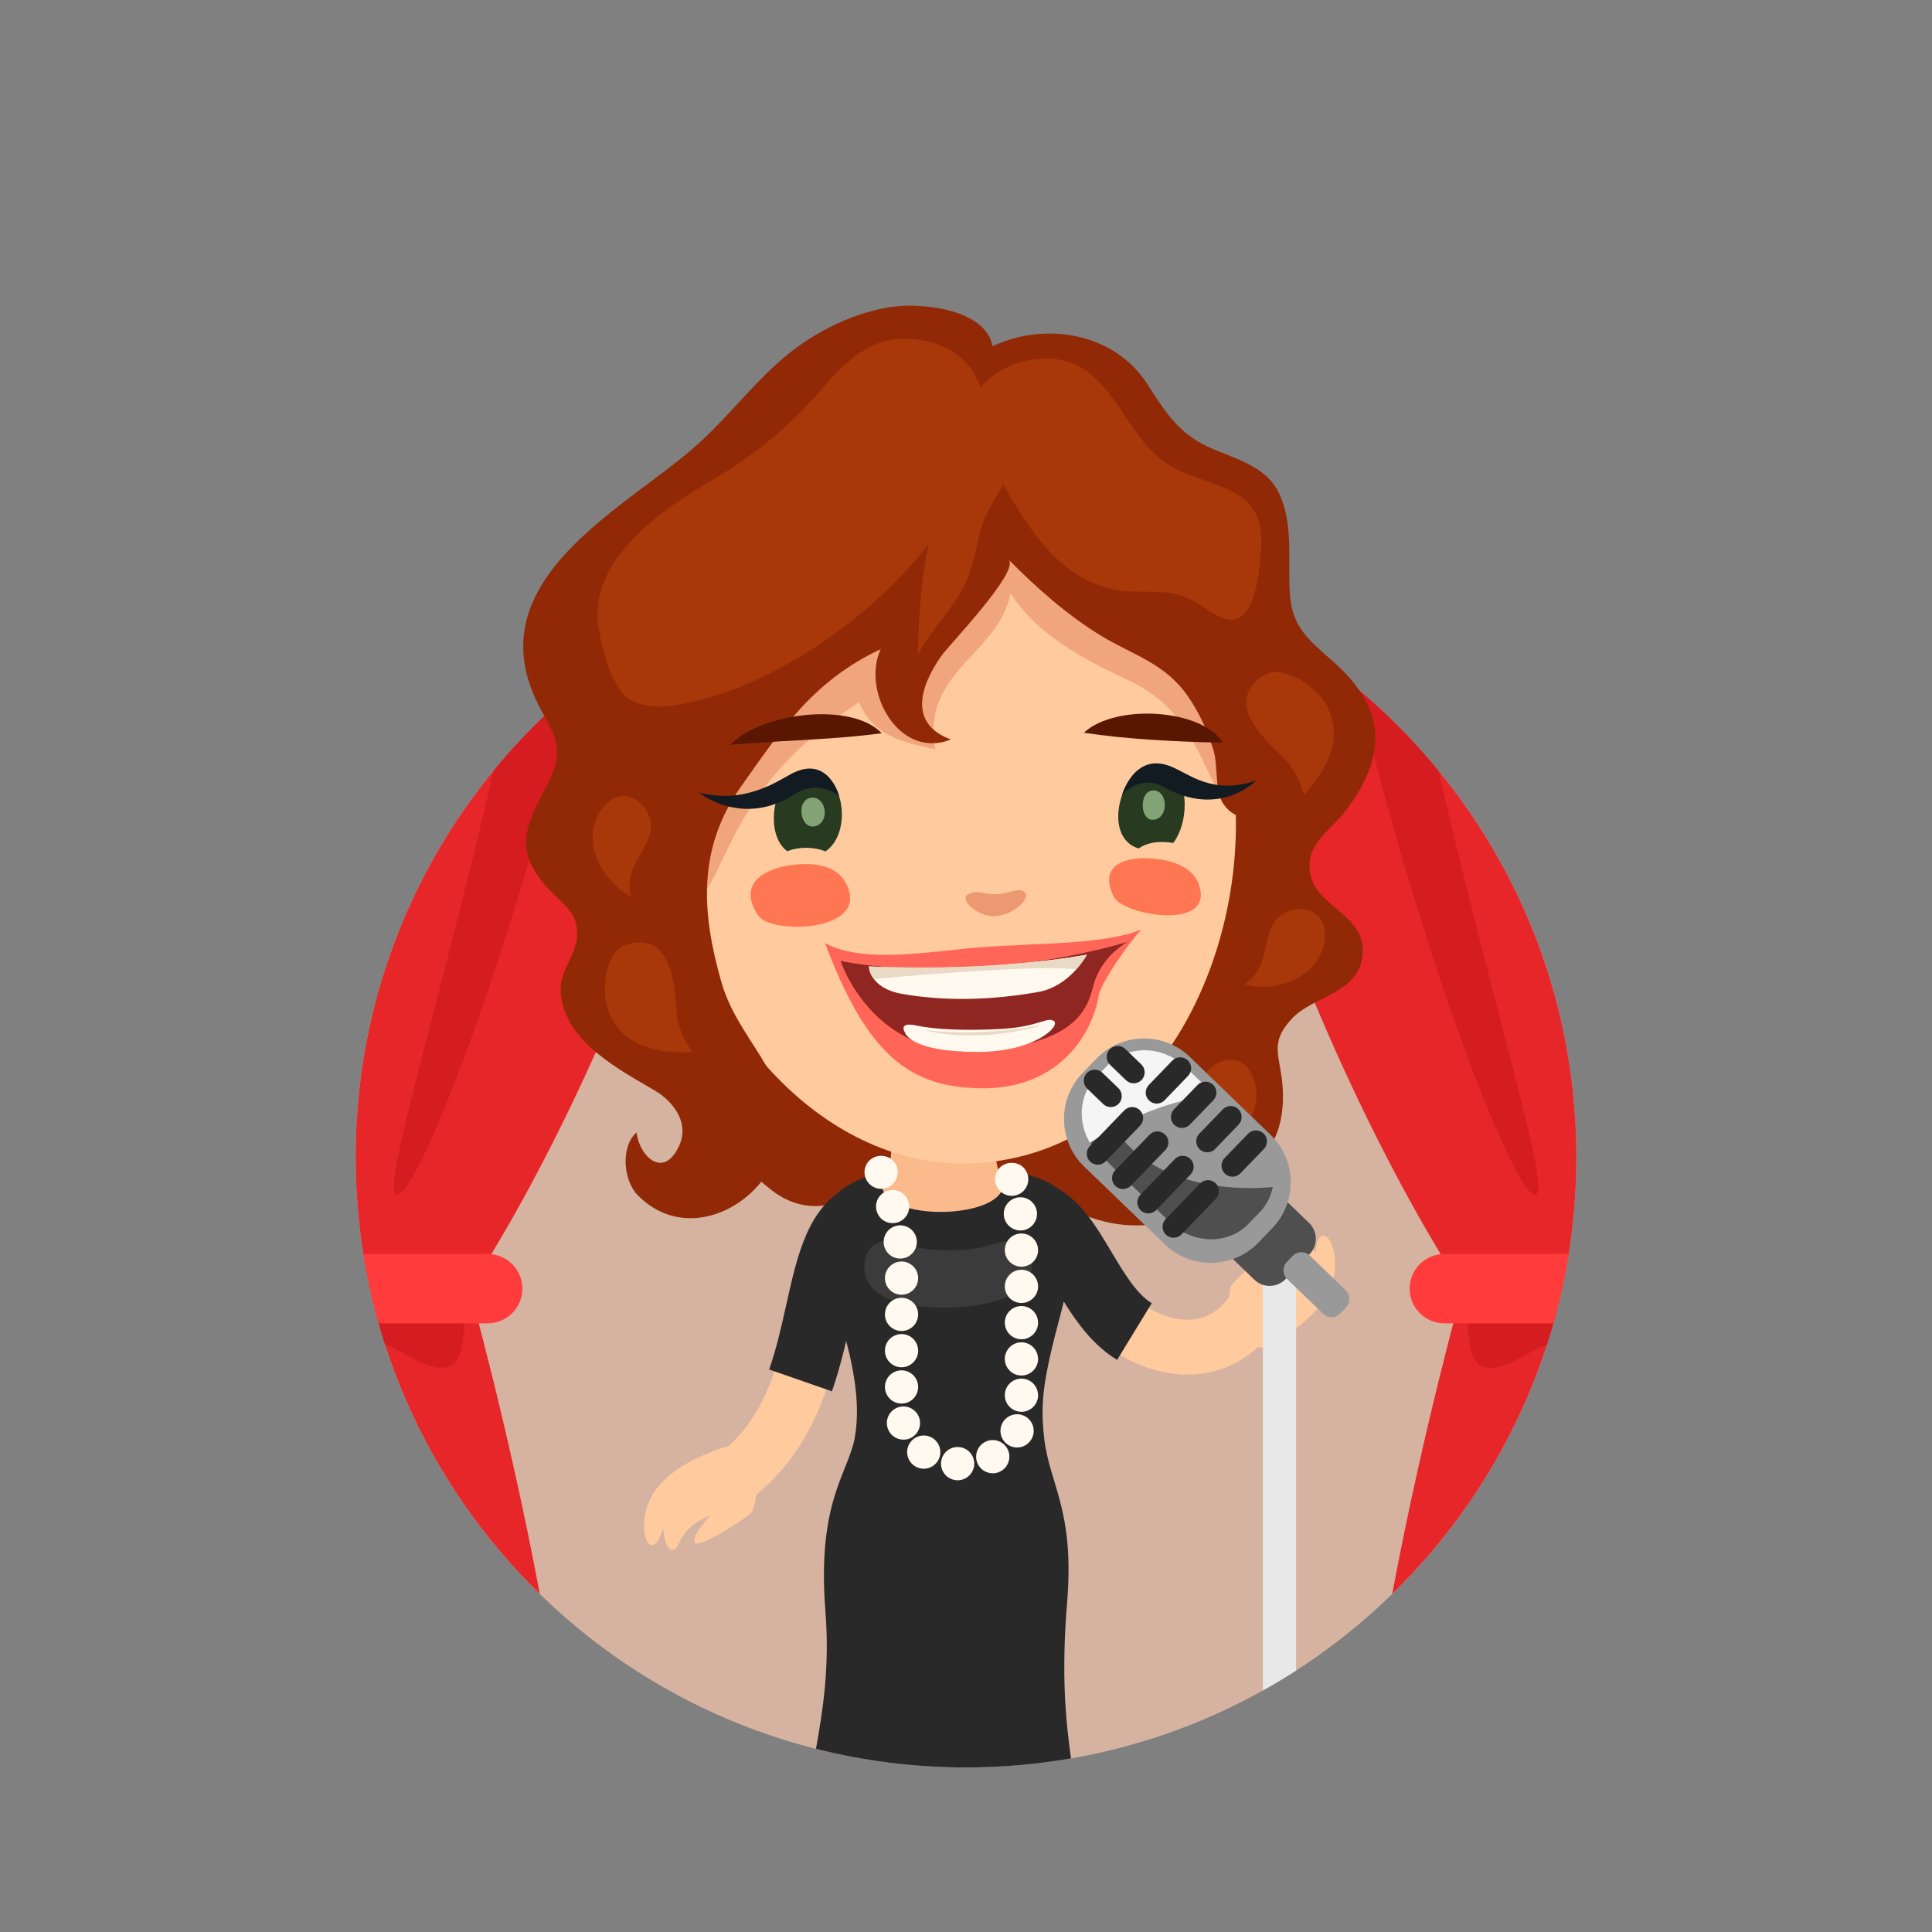
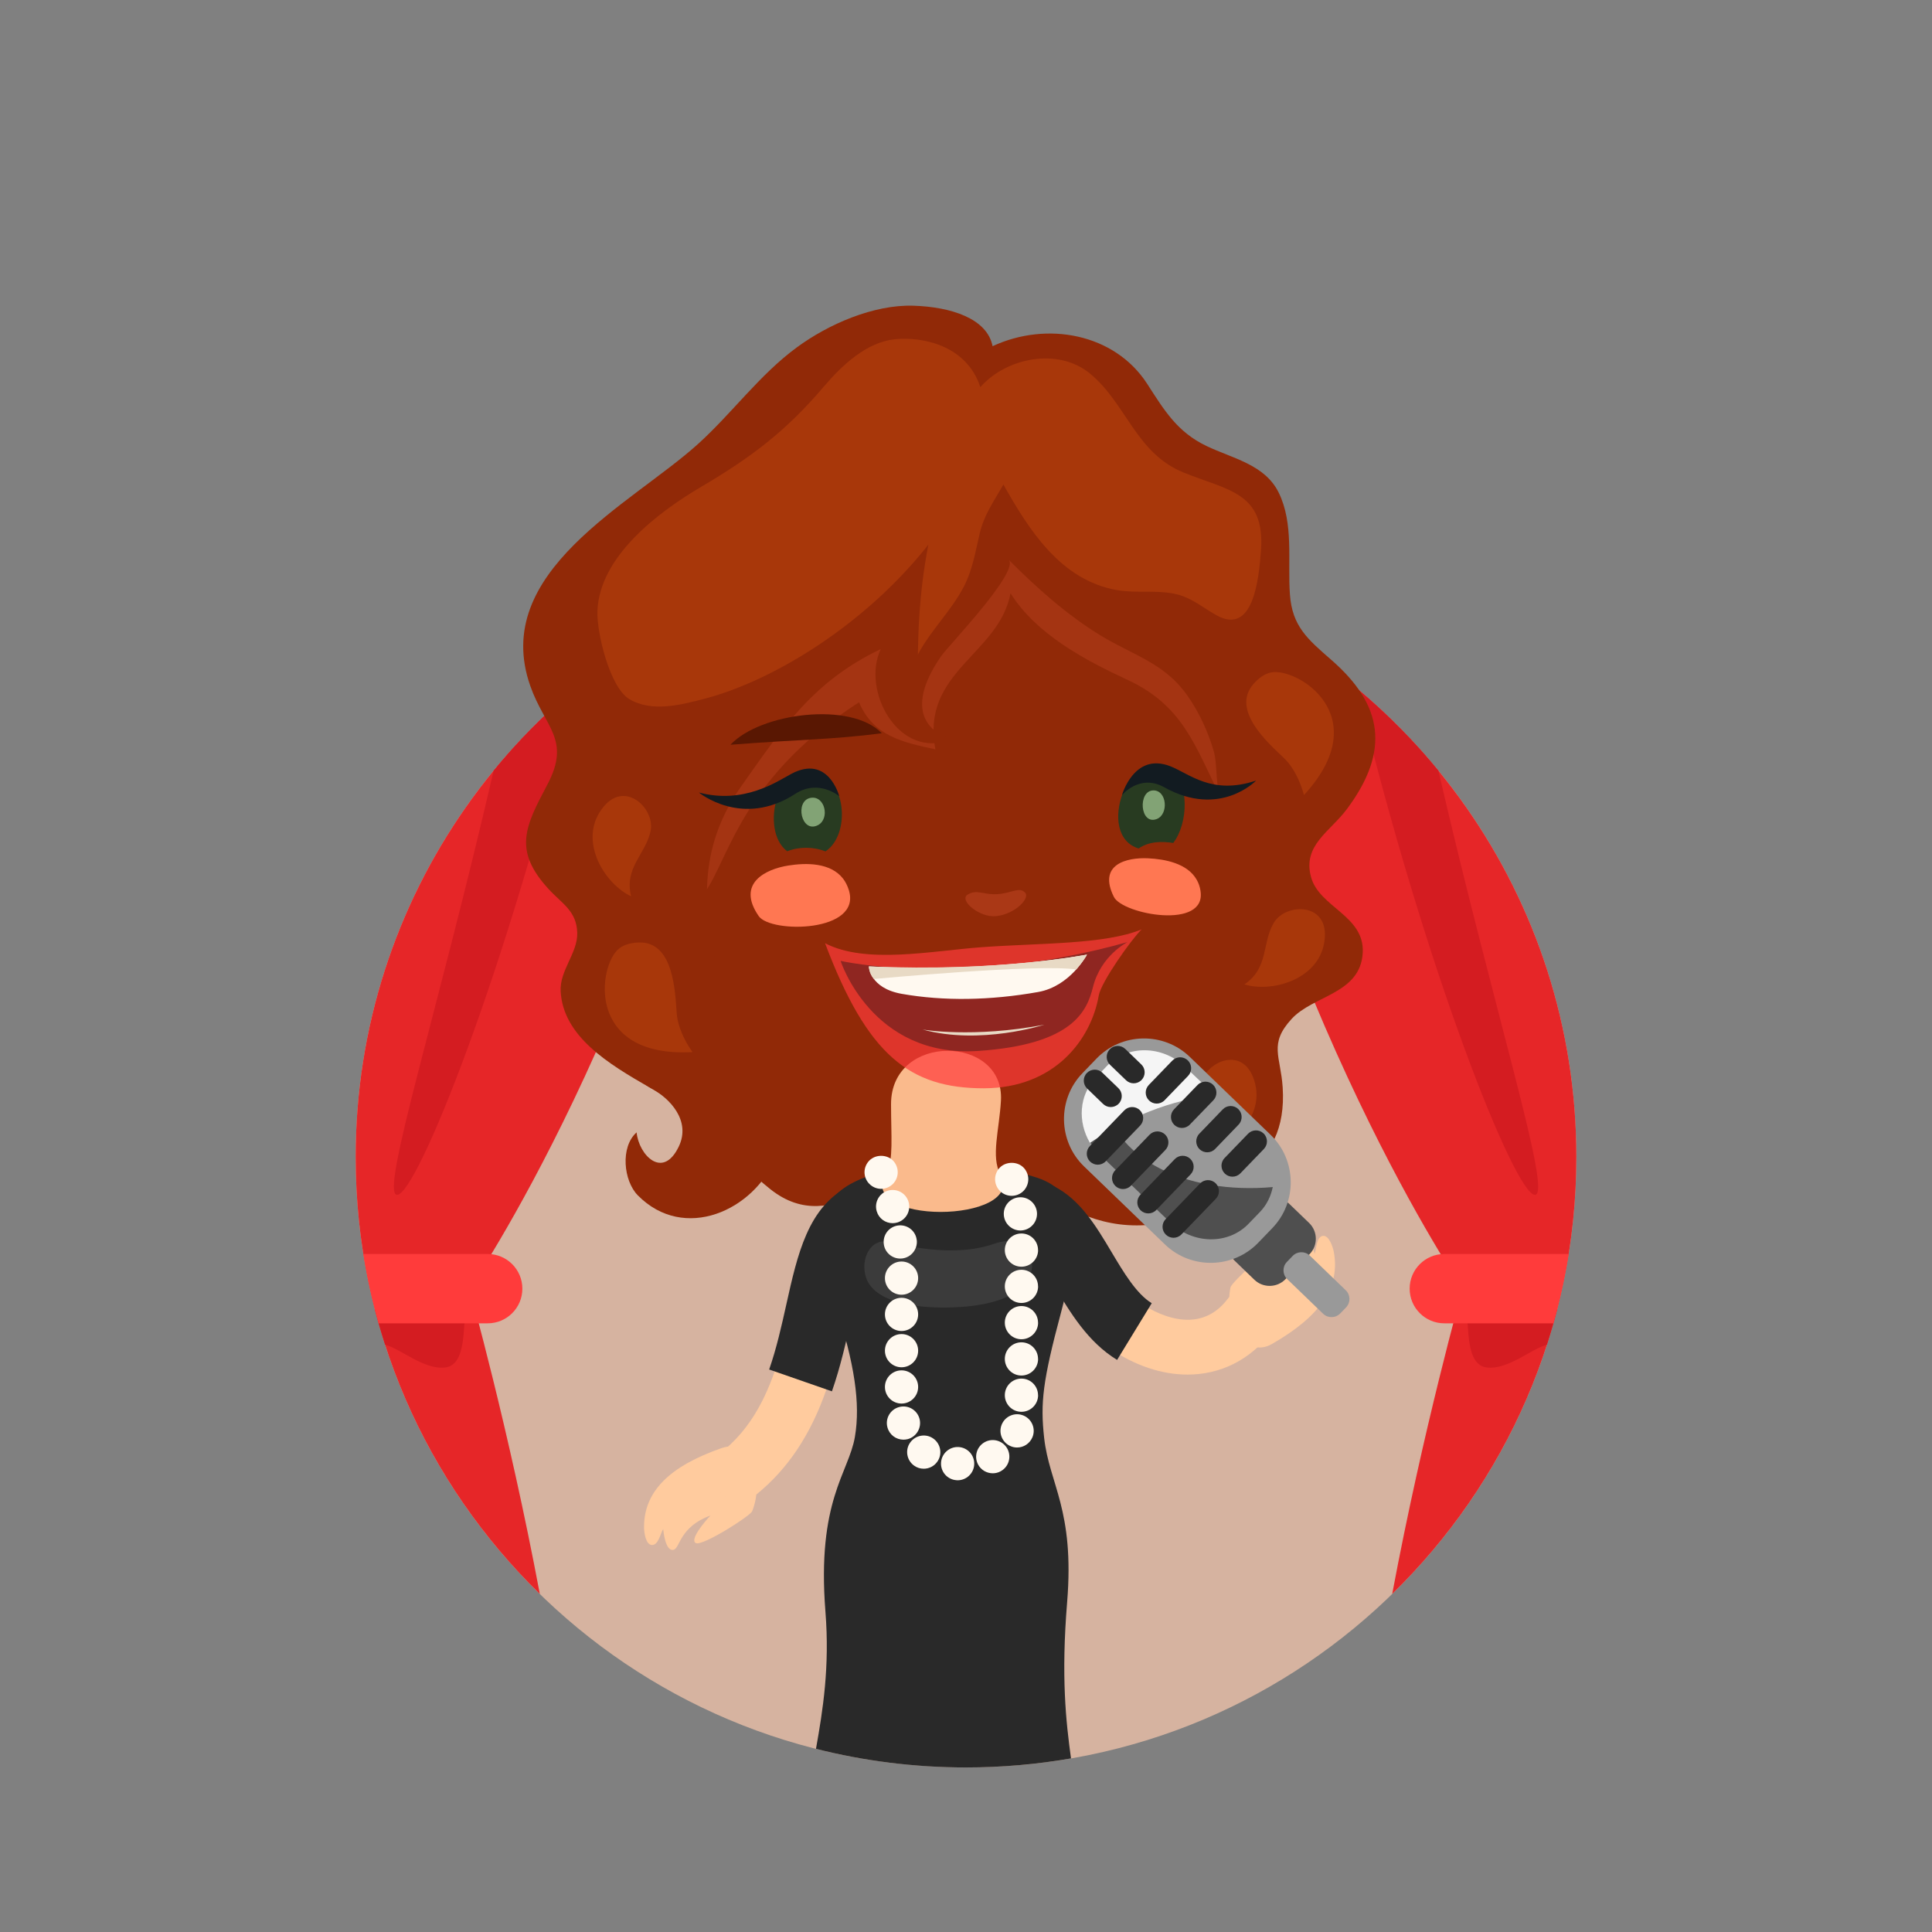
<svg xmlns="http://www.w3.org/2000/svg" version="1.1" id="Layer_1" x="0px" y="0px" width="512px" height="512px" viewBox="0 0 512 512" style="enable-background:new 0 0 512 512;" xml:space="preserve">
  <rect x="0" y="0" width="512" height="512" fill="#808080" stroke="none" />
  <g id="_x31_01_x5F_singer_x5F_female">
    <g>
      <path style="fill:#D6B3A0;" d="M256.001,468.393c-89.333,0-161.748-72.416-161.748-161.752    c0-89.33,72.415-161.749,161.748-161.749c89.33,0,161.751,72.419,161.751,161.749    C417.752,395.977,345.331,468.393,256.001,468.393z" />
      <g>
        <g>
          <g>
            <path style="fill:#E62628;" d="M417.752,306.641c0-68.972-43.18-127.852-103.976-151.112       c24.828,114.87,73.824,185.981,73.824,185.981s-10.471,37.23-18.65,80.9C399.054,393.034,417.752,352.025,417.752,306.641z" />
          </g>
          <g>
            <path style="fill:#D41C21;" d="M388.549,346.938c0.864,4.361-0.308,14.851,5.541,15.471c5.643,0.597,11.737-4.991,15.861-6.041       c1.003-3.104,1.924-6.246,2.739-9.43H388.549L388.549,346.938z" />
          </g>
          <g>
            <path style="fill:#FF3B3B;" d="M382.762,332.322c-5.074,0-9.188,4.113-9.188,9.188c0,5.075,4.113,9.186,9.188,9.186h28.916       c1.69-5.987,3.04-12.12,4.037-18.372L382.762,332.322L382.762,332.322z" />
          </g>
          <g>
            <path style="fill:#D41C21;" d="M406.768,316.646c4.699,0-10.641-47.729-25.575-112.424c-6.486-7.919-13.71-15.21-21.566-21.771       C377.774,257.564,401.578,316.646,406.768,316.646z" />
          </g>
        </g>
        <g>
          <g>
            <path style="fill:#E62628;" d="M198.229,155.527c-60.799,23.258-103.976,82.14-103.976,151.114       c0,45.387,18.699,86.398,48.803,115.773c-8.18-43.671-18.651-80.904-18.651-80.904S173.401,270.396,198.229,155.527z" />
          </g>
          <g>
            <path style="fill:#D41C21;" d="M117.917,362.407c5.848-0.62,4.676-11.108,5.54-15.472H99.313       c0.816,3.185,1.737,6.324,2.738,9.43C106.175,357.414,112.271,363.004,117.917,362.407z" />
          </g>
          <g>
            <path style="fill:#FF3B3B;" d="M138.43,341.51c0-5.074-4.112-9.188-9.187-9.188H96.29c0.997,6.252,2.346,12.385,4.037,18.373       h28.917C134.317,350.695,138.43,346.584,138.43,341.51z" />
          </g>
          <g>
            <path style="fill:#D41C21;" d="M105.239,316.646c5.188,0,28.991-59.084,47.141-134.199       c-7.854,6.561-15.078,13.85-21.564,21.769C115.88,268.916,100.539,316.646,105.239,316.646z" />
          </g>
        </g>
      </g>
      <g>
        <path style="fill:#912907;" d="M172.542,288.396c13.196,7.465,22.073,19.201,31.648,26.785     c16.963,13.428,32.188-7.912,45.837-7.912c25.309,0,34.208,26.518,67.879,14.22c-4.864-0.154-9.195-2.271-12.82-5.486     c18.987,0.274,36.264-5.935,34.838-27.817c-0.54-8.336-3.761-11.492,2.376-18.17c5.766-6.281,18.238-6.611,18.835-17.515     c0.547-9.871-11.523-12.017-13.703-20.091c-2.29-8.431,5.072-12.004,9.552-18.049c11.479-15.46,9.503-27.576-4.184-39.494     c-6.359-5.542-10.35-8.921-10.96-17.356c-0.641-8.843,1.076-18.745-2.981-26.979c-3.661-7.424-12.161-9.011-19.096-12.322     c-7.805-3.728-11.2-9.445-15.74-16.475c-8.639-13.384-26.642-16.669-40.982-9.987c-1.42-7.322-10.964-10.422-21.025-10.731     c-10.497-0.318-22.457,4.867-30.878,11.066c-9.934,7.31-17.088,17.387-26.197,25.616c-17.62,15.917-55.075,33.815-44.404,64.1     c3.904,11.079,10.868,14.174,4.484,26.2c-5.921,11.144-8.993,17.348,0.277,27.52c3.625,3.978,7.523,5.86,7.679,11.716     c0.136,5.323-4.71,9.965-4.399,15.5C149.251,274.557,160.938,281.836,172.542,288.396z" />
        <g>
          <path style="fill:#FFCB9E;" d="M339.156,330.146c1.947,0.422-1.155,5.979-2.422,7.895c7.488-4.385,6.359-9.928,7.914-10.688      c2.146-1.059,3.752,4.856,3.75,4.893c0.469-1.175,0.451-4.455,2.152-4.721c1.633-0.25,2.636,2.863,2.885,4.059      c1.902,9.484-3.704,17.355-16.351,24.584c-7.415,4.23-12.722-6.75-10.991-14.996      C326.379,339.82,337.223,329.729,339.156,330.146z" />
          <g>
            <path style="fill:#FFCB9E;" d="M314.713,364.281c-6.797,0-14.032-2.359-20.955-7.152c-3.299-2.283-4.121-6.809-1.837-10.107       c2.284-3.301,6.808-4.123,10.107-1.838c3.479,2.408,15.445,9.459,23.324-0.967c2.42-3.201,6.973-3.836,10.176-1.415       c3.201,2.419,3.835,6.976,1.416,10.177C331.287,360.463,323.357,364.281,314.713,364.281z" />
          </g>
          <g>
            <path style="fill:#292929;" d="M296.042,360.393c-7.776-4.75-12.463-12.619-16.6-19.563c-2.655-4.461-5.667-9.518-8.112-10.76       l7.973-15.701c6.992,3.549,11.201,10.615,15.271,17.449c3.24,5.44,6.593,11.068,10.649,13.547L296.042,360.393z" />
          </g>
        </g>
        <g>
          <path style="fill:#FFCB9E;" d="M184.449,408.949c-1.833-0.768,2.239-5.66,3.828-7.313c-8.162,2.94-8.065,8.6-9.729,9.063      c-2.312,0.646-2.8-5.47-2.794-5.5c-0.679,1.065-1.264,4.304-2.981,4.247c-1.654-0.061-2.066-3.297-2.092-4.522      c-0.137-9.668,6.819-16.383,20.573-21.17c8.064-2.807,11.267,8.966,8.064,16.755      C198.782,401.784,186.282,409.721,184.449,408.949z" />
          <g>
            <path style="fill:#FFCB9E;" d="M195.967,397.604c-2.114,0-4.21-0.918-5.646-2.688c-2.527-3.116-2.052-7.691,1.064-10.219       c6.192-5.023,10.61-11.779,13.906-21.26c1.316-3.789,5.451-5.797,9.248-4.478c3.79,1.317,5.793,5.458,4.476,9.248       c-4.164,11.979-10.208,21.063-18.476,27.771C199.194,397.072,197.575,397.604,195.967,397.604z" />
          </g>
          <g>
            <path style="fill:#292929;" d="M220.471,368.717l-16.634-5.785c1.974-5.674,3.288-11.576,4.557-17.283       c2.951-13.26,5.737-25.782,16.563-31.278l7.973,15.702c-3.414,1.732-5.413,10.716-7.345,19.402       C224.27,355.382,222.779,362.078,220.471,368.717z" />
          </g>
        </g>
        <g>
          <path style="fill:#292929;" d="M274.844,312.107c-11.867-3.904-33.747-5.211-46.751,0.352      c-10.374,4.438-13.694,11.627-6.62,33.536c4.94,15.28,6.612,25.874,5.081,34.815c-1.645,9.563-10.136,16.871-7.803,46.321      c1.158,14.631-0.679,26.072-2.507,36.33c12.72,3.215,26.036,4.93,39.757,4.93c9.489,0,18.786-0.823,27.827-2.393      c-1.341-9.789-2.648-21.57-1.025-41.422c2.01-24.522-4.734-31.238-6.098-43.568c-1.019-9.254-0.396-14.976,4.473-33.174      C286.459,328.084,287.049,316.119,274.844,312.107z" />
          <path style="fill:#FABA8C;" d="M265.099,311.156c-2.533-4.539-0.278-11.754,0.161-19.458      c1.009-17.464-29.161-18.113-29.125,0.944c0.009,8.448,0.651,14.881-1.102,17.625      C225.56,325.074,272.393,324.253,265.099,311.156z" />
          <path style="opacity:0.5;fill:#4F4F4F;enable-background:new    ;" d="M229.486,338.471c2.055,6.475,12.522,8.178,21.648,8.032      c17.989-0.284,24.727-6.966,21.678-14.937c-0.813-2.139-4.666-3.604-9.27-1.979c-8.55,3.021-18.958,1.75-27.734-0.446      C230.767,327.878,227.931,333.596,229.486,338.471z" />
        </g>
        <g>
-           <path style="fill:#FFCB9E;" d="M180.149,233.308c4.668,37.219,38.141,77.364,78.577,74.951      c48.641-2.897,73.169-57.099,68.169-101.31c-5.694-50.221-30.005-92.415-85.094-83.231      C202.466,130.287,173.864,183.147,180.149,233.308z" />
          <path style="opacity:0.3;fill:#D14F2E;enable-background:new    ;" d="M247.89,198.578c-8.551-1.849-16.393-3.414-20.236-12.46      c-33.287,21.321-35.065,45.135-42.179,51.834c-26.597-45.071,18.866-112.24,64.364-112.24c83.326,0,75.327,65.376,73.527,85.368      c-6.799-13.793-10.035-24.149-24.549-30.904c-11.238-5.228-24.194-12.051-31.016-22.959      C264.742,173.494,243.949,177.937,247.89,198.578z" />
          <path style="fill:#912907;" d="M220.325,100.208c-25.134,3.882-44.946,25.478-54.511,47.199      c-10.859,24.682-12.441,48.497-8.599,83.201c2,18.006,2.617,51.042,15.326,57.791c5.013,2.662,10.6,8.617,7.357,15.42      c-4.267,8.951-10.628,2.213-11.194-3.729c-4.372,3.896-3.46,12.838,0.311,16.674c12.271,12.478,30.852,4.09,36.679-10.25      c7.764-19.094-9.521-28.904-14.454-46.051c-5.378-18.667-6.462-35.599,5.173-52.065c10.912-15.447,19.109-27.894,36.994-36.38      c-5.222,11.109,4.87,29.472,18.6,23.942c-11.488-4.183-8.022-14.355-2.516-22.18c1.957-2.778,20.85-22.391,17.795-25.466      c7.338,7.382,15.481,14.666,24.396,20.1c8.658,5.271,16.906,7.257,22.993,15.92c3.111,4.441,5.41,9.438,6.952,14.627      c1.146,3.857,0.318,10.572,2.414,13.839c5.69,8.878,17.649,0.503,18.992-7.24c1.829-10.478-5.156-15.873-9.521-24.507      c-3.995-7.906,0.143-12.769-1.443-20.468c-1.95-9.459-15.725-19.21-21.116-27.598c-6.783-10.554-14.909-20.086-26.056-26.191      C265.609,96.228,241.602,96.916,220.325,100.208z" />
          <path style="fill:#A8370A;" d="M259.799,102.6c6.842-7.795,20.504-10.568,28.986-3.664c9.621,7.834,12.182,21.102,24.79,26.252      c11.744,4.807,21.777,5.198,20.593,20.792c-0.583,7.67-2.054,22.555-11.853,17.034c-3.946-2.222-6.712-4.823-11.364-5.718      c-4.969-0.955-10.128-0.025-15.125-0.946c-14.747-2.7-23.099-15.821-29.914-27.945c-2.572,4.527-5.103,7.962-6.298,13.018      c-1.117,4.746-1.872,9.544-4.132,13.93c-3.357,6.522-8.87,11.703-12.258,18.14c0.009,0.163,0.019,0.163,0.019,0      c0.113-4.854,0.196-15.843,2.786-29.155c-16.75,21.273-41.193,36.055-59.048,40.763c-6.276,1.655-14.188,3.771-20.203,0.172      c-5.229-3.125-8.695-17.812-8.457-23.401c0.623-14.48,16.082-26.131,27.499-32.86c13.363-7.876,22.528-14.808,32.562-26.626      c4.83-5.684,11.318-11.686,18.655-12.468C244.206,89.155,256.131,91.348,259.799,102.6z" />
          <path style="fill:#A8370A;" d="M164.078,251.353c1.229-0.95,3.001-1.552,5.408-1.586c9.058-0.12,9.434,13.129,9.843,18.708      c0.263,3.637,2.123,7.416,4.19,10.344C154.93,280.352,158.575,255.613,164.078,251.353z" />
          <path style="fill:#A8370A;" d="M336.74,178.225c-1.518,0.343-3.104,1.328-4.661,3.164c-5.857,6.909,4.128,15.633,8.17,19.494      c2.641,2.519,4.377,6.354,5.321,9.815C364.936,189.609,343.527,176.681,336.74,178.225z" />
          <path style="fill:#A8370A;" d="M317.781,305.77c4.16-6.715-0.248-11.785,0.462-18.096c0.708-6.247,11.83-11.415,14.432-0.293      C334.868,296.766,325.352,304.828,317.781,305.77z" />
          <path style="fill:#A8370A;" d="M167.239,237.521c-1.862-7.674,3.898-11.123,5.186-17.34c1.272-6.16-7.688-14.527-13.618-4.767      C153.808,223.652,160.343,234.276,167.239,237.521z" />
          <path style="fill:#A8370A;" d="M329.776,260.876c6.534-4.438,4.573-10.86,7.798-16.333c3.189-5.414,15.454-5.603,13.295,5.61      C349.038,259.621,337.067,263.098,329.776,260.876z" />
        </g>
        <g>
          <path style="fill:#FF7752;" d="M317.146,233.153c0.479,0.834,0.824,1.776,0.99,2.867c1.765,10.508-20.625,6.308-22.938,1.682      c-4.348-8.668,3.406-10.517,9.086-10.242C308.642,227.671,314.668,228.759,317.146,233.153z" />
          <path style="fill:#FF7752;" d="M223.438,232.87c0.616,0.825,1.13,1.801,1.5,2.975c3.579,11.307-20.681,11.557-23.874,6.93      c-6-8.684,1.848-12.459,7.882-13.405C213.579,228.639,220.089,228.527,223.438,232.87z" />
-           <path style="fill:#591702;" d="M324.093,196.841c-5.479-8.985-28.463-10.482-36.855-2.657      C298.125,195.835,310.5,196.532,324.093,196.841z" />
          <path style="opacity:0.4;fill:#D14F2E;enable-background:new    ;" d="M271.661,236.563c1.39,1.475-2.655,5.702-7.676,6.226      c-4.438,0.473-9.991-4.287-7.524-5.731c2.479-1.436,3.945,0.034,7.537-0.086C267.992,236.834,270.09,234.852,271.661,236.563z" />
          <path style="fill:#591702;" d="M193.581,197.365c7.921-8.478,31.996-11.543,40.104-3.04      C220.037,196.059,213.325,195.848,193.581,197.365z" />
          <g>
            <path style="fill:#283B21;" d="M218.749,225.629c-3.146-1.264-6.985-1.285-10.126-0.034c-7.405-5.52-2.509-24.833,7.988-21.161       C224.43,207.168,225.255,221.36,218.749,225.629z" />
          </g>
          <path style="fill:#82A375;" d="M214.825,211.441c3.82-0.662,5.157,5.529,1.96,7.219      C212.339,220.986,210.525,212.207,214.825,211.441z" />
          <g>
            <path style="fill:#283B21;" d="M309.788,203.557c5.594,3.581,5.14,14.635,1.133,19.837c-2.988-0.468-6.366-0.464-9.169,1.458       C290.123,221.338,299.314,196.876,309.788,203.557z" />
          </g>
          <path style="fill:#82A375;" d="M305.615,209.464c3.667-0.082,4.147,6.394,0.911,7.593      C302.072,218.733,301.486,209.567,305.615,209.464z" />
          <path style="fill:#121B21;" d="M332.879,206.859c0,0-9.563,10.03-24.359,1.767c-6.525-3.646-11.176,2.085-11.176,2.085      s3.149-11.363,12.729-7.678C315.215,205.019,321.13,210.797,332.879,206.859z" />
          <path style="fill:#121B21;" d="M185.222,210.027c0,0,11.464,9.506,25.543,0.349c6.158-4.017,11.636,0.619,11.636,0.619      s-2.873-11.196-12.75-5.886C205.869,207.147,197.103,213.187,185.222,210.027z" />
          <g>
            <path style="opacity:0.7;fill:#FF3B3B;enable-background:new    ;" d="M260.161,251.018       c-13.189,0.958-30.729,4.587-41.511-1.058c11.195,29.705,22.432,38.454,42.051,38.449       c18.847-0.029,28.467-12.972,30.483-24.593c0.621-3.567,8.6-14.836,11.354-17.515       C292.727,250.333,275.695,249.886,260.161,251.018z" />
            <path style="fill:#8F2621;" d="M222.763,254.646c0,0,32.245,7.315,76.034-4.985c0,0-7.055,3.525-9.144,11.907       c-1.574,6.274-5.201,15.272-30.51,16.947C231.033,280.361,222.763,254.646,222.763,254.646z" />
            <path style="fill:#FFF9F0;" d="M230.269,256.108c0,0,0.113,5.75,8.728,7.275c11.029,1.947,23.432,1.77,36.12-0.492       c8.557-1.514,12.938-9.907,12.938-9.907S262.771,257.824,230.269,256.108z" />
-             <path style="fill:#FFF9F0;" d="M239.812,273.615c-0.727-1.234-0.703-2.672,3.103-1.832c4.557,1,12.955,1.462,22.684,0.875       c9.738-0.59,11.956-3.323,13.713-2.057c1.746,1.27-4.935,8.194-20.455,8.17C241.104,278.756,239.812,273.615,239.812,273.615z" />
            <path style="fill:#E8DAC5;" d="M231.589,259.438c0,0,43.583-4.07,53.618-2.517c0,0,2.335-2.765,2.847-3.937       c0,0-22.985,4.625-57.785,3.124C230.269,256.108,230.221,257.913,231.589,259.438z" />
            <path style="fill:#E8DAC5;" d="M244.496,272.836c0,0,13.322,2.324,32.234-1.275       C276.73,271.561,259.864,277.041,244.496,272.836z" />
          </g>
        </g>
        <g>
          <g>
            <path style="fill:#FFF9F0;" d="M233.507,315.057c-1.161,0-2.292-0.475-3.104-1.299c-0.824-0.811-1.299-1.957-1.299-3.104       c0-1.161,0.475-2.293,1.299-3.117c1.636-1.637,4.585-1.637,6.221,0c0.811,0.811,1.285,1.956,1.285,3.117       c0,1.162-0.475,2.293-1.285,3.104C235.799,314.582,234.668,315.057,233.507,315.057z" />
          </g>
          <g>
            <path style="fill:#FFF9F0;" d="M253.498,392.27c-2.431-0.152-4.265-2.248-4.111-4.662l0,0c0.153-2.43,2.247-4.278,4.677-4.127       l0,0c2.431,0.154,4.264,2.248,4.111,4.679l0,0c-0.152,2.338-2.094,4.126-4.387,4.126l0,0       C253.696,392.284,253.589,392.284,253.498,392.27z M259.168,388.051c-1.102-2.17-0.259-4.814,1.911-5.93l0,0       c2.152-1.116,4.813-0.26,5.93,1.895l0,0c1.101,2.172,0.26,4.814-1.91,5.93l0,0c-0.642,0.339-1.33,0.49-2.003,0.49l0,0       C261.491,390.436,259.947,389.564,259.168,388.051z M242.264,388.418c-1.986-1.406-2.46-4.158-1.055-6.129l0,0       c1.406-1.987,4.158-2.461,6.129-1.055l0,0c1.986,1.406,2.46,4.156,1.054,6.129l0,0c-0.855,1.223-2.216,1.863-3.592,1.863l0,0       C243.915,389.229,243.028,388.968,242.264,388.418z M267.834,383.252c-2.248-0.947-3.301-3.531-2.354-5.762l0,0l0,0l0,0       c0.947-2.247,3.529-3.303,5.763-2.354l0,0c2.245,0.946,3.301,3.529,2.354,5.762l0,0c-0.719,1.695-2.339,2.705-4.066,2.705l0,0       C268.965,383.604,268.384,383.496,267.834,383.252z M235.173,378.238c-0.627-2.338,0.779-4.754,3.133-5.363l0,0       c2.354-0.627,4.753,0.777,5.38,3.133l0,0c0.611,2.338-0.795,4.753-3.133,5.379l0,0c-0.382,0.092-0.764,0.139-1.131,0.139l0,0       C237.466,381.525,235.692,380.227,235.173,378.238z M266.289,369.74L266.289,369.74L266.289,369.74c0-2.43,1.973-4.4,4.402-4.4       l0,0c2.432,0,4.401,1.971,4.401,4.4h0.016c0,2.432-1.985,4.402-4.417,4.402l0,0       C268.262,374.143,266.289,372.172,266.289,369.74z M234.516,367.557c0-2.432,1.972-4.402,4.401-4.402l0,0       c2.431,0,4.401,1.972,4.401,4.402l0,0c0,2.43-1.971,4.4-4.401,4.4l0,0C236.487,371.957,234.516,369.984,234.516,367.557z        M266.289,360.128L266.289,360.128L266.289,360.128c0-2.431,1.973-4.401,4.402-4.401l0,0c2.432,0,4.401,1.972,4.401,4.401       h0.016c0,2.431-1.985,4.401-4.417,4.401l0,0C268.262,364.529,266.289,362.559,266.289,360.128z M234.516,357.941       c0-2.431,1.972-4.4,4.401-4.4l0,0c2.431,0,4.401,1.971,4.401,4.4l0,0c0,2.431-1.971,4.401-4.401,4.401l0,0       C236.487,362.344,234.516,360.372,234.516,357.941z M266.289,350.516L266.289,350.516L266.289,350.516       c0-2.432,1.973-4.402,4.402-4.402l0,0c2.432,0,4.401,1.972,4.401,4.402h0.016c0,2.43-1.985,4.4-4.417,4.4l0,0       C268.262,354.916,266.289,352.943,266.289,350.516z M234.516,348.328c0-2.43,1.972-4.4,4.401-4.4l0,0       c2.431,0,4.401,1.971,4.401,4.4l0,0c0,2.431-1.971,4.402-4.401,4.402l0,0C236.487,352.73,234.516,350.759,234.516,348.328z        M266.289,340.9L266.289,340.9L266.289,340.9c0-2.43,1.973-4.401,4.402-4.401l0,0c2.432,0,4.401,1.972,4.401,4.401h0.016       c0,2.431-1.985,4.401-4.417,4.401l0,0C268.262,345.303,266.289,343.331,266.289,340.9z M234.516,338.715       c0-2.43,1.972-4.4,4.401-4.4l0,0c2.431,0,4.401,1.972,4.401,4.4l0,0c0,2.43-1.971,4.402-4.401,4.402l0,0       C236.487,343.117,234.516,341.145,234.516,338.715z M266.289,331.287L266.289,331.287L266.289,331.287       c0-2.445,1.973-4.4,4.402-4.4l0,0c2.432,0,4.401,1.955,4.401,4.4h0.016c0,2.431-1.985,4.402-4.417,4.402l0,0       C268.262,335.689,266.289,333.718,266.289,331.287z M234.209,329.652c-0.29-2.414,1.422-4.602,3.837-4.891l0,0       c2.415-0.291,4.616,1.42,4.89,3.836l0,0c0,0,0,0,0.017,0l0,0c0.274,2.414-1.438,4.614-3.853,4.905l0,0       c-0.184,0.017-0.367,0.03-0.535,0.03l0,0C236.365,333.534,234.47,331.883,234.209,329.652z M266.029,322.057       c-0.213-2.43,1.591-4.555,4.021-4.754l0,0c2.416-0.213,4.541,1.59,4.754,4.004l0,0c0.199,2.433-1.59,4.555-4.02,4.771l0,0       c-0.122,0-0.244,0.016-0.367,0.016l0,0C268.155,326.092,266.229,324.35,266.029,322.057z M232.346,321.018       c-0.703-2.324,0.611-4.783,2.934-5.473l0,0c2.339-0.703,4.8,0.612,5.487,2.936l0,0c0.703,2.338-0.611,4.783-2.949,5.486l0,0       c-0.413,0.123-0.841,0.184-1.269,0.184l0,0C234.653,324.15,232.911,322.928,232.346,321.018z" />
          </g>
          <g>
            <path style="fill:#FFF9F0;" d="M268.109,316.906c-1.162,0-2.293-0.459-3.117-1.284c-0.812-0.825-1.284-1.956-1.284-3.118       s0.474-2.293,1.284-3.104c1.649-1.648,4.6-1.648,6.234,0c0.812,0.811,1.283,1.957,1.283,3.104c0,1.162-0.473,2.293-1.283,3.118       C270.401,316.447,269.27,316.906,268.109,316.906z" />
          </g>
        </g>
        <g>
-           <path style="fill:#E8E8E8;" d="M339.073,332.544c-2.432,0-4.401,1.972-4.401,4.401v111.047c2.993-1.67,5.933-3.426,8.806-5.275      V336.945C343.478,334.516,341.506,332.544,339.073,332.544z" />
          <g>
            <path style="fill:#4F4F4F;" d="M346.935,324.105c2.304,2.225,2.372,5.931,0.146,8.235L340.659,339       c-2.225,2.307-5.93,2.373-8.235,0.148l-5.198-5.015c-2.306-2.224-2.372-5.93-0.147-8.233l6.427-6.658       c2.225-2.307,5.932-2.371,8.235-0.146L346.935,324.105z" />
            <path style="fill:#999999;" d="M356.639,341.934c1.272,1.228,1.309,3.271,0.082,4.543l-1.54,1.594       c-1.229,1.273-3.271,1.31-4.545,0.082l-9.522-9.182c-1.272-1.228-1.309-3.271-0.082-4.544l1.541-1.595       c1.228-1.271,3.271-1.309,4.544-0.082L356.639,341.934z" />
            <path style="fill:#999999;" d="M336.736,300.752c6.916,6.672,7.117,17.791,0.445,24.709l-3.747,3.885       c-6.672,6.918-17.79,7.118-24.708,0.447l-21.433-20.672c-6.918-6.672-7.119-17.79-0.446-24.708l3.75-3.888       c6.671-6.918,17.789-7.118,24.705-0.445L336.736,300.752z" />
            <path style="fill:#4F4F4F;" d="M291.186,284.756l-0.644,0.667c-5.405,5.597-4.913,14.901,1.068,20.679l18.556,17.9       c5.988,5.771,15.303,5.92,20.704,0.322l3.033-3.145c1.803-1.869,2.891-4.168,3.396-6.595       C314.966,316.564,292.203,307.787,291.186,284.756z" />
            <path style="fill:#F5F5F5;" d="M290.303,285.684l3.014-3.168c5.351-5.646,14.67-5.563,20.706,0.16l7.919,7.521       c-11.797,1.268-23.082,5.988-33.088,12.679C285.57,297.328,285.927,290.295,290.303,285.684z" />
            <g>
              <path style="fill:#292929;" d="M290.918,308.656c-0.729,0-1.457-0.271-2.022-0.816c-1.157-1.117-1.189-2.961-0.073-4.119        l9.119-9.453c1.118-1.156,2.961-1.188,4.118-0.074c1.157,1.117,1.191,2.961,0.073,4.117l-9.119,9.455        C292.441,308.357,291.681,308.656,290.918,308.656z" />
            </g>
            <g>
              <path style="fill:#292929;" d="M306.538,292.461c-0.729,0-1.457-0.271-2.021-0.816c-1.157-1.115-1.191-2.961-0.073-4.117        l6.217-6.444c1.114-1.158,2.961-1.188,4.117-0.074c1.157,1.115,1.191,2.96,0.073,4.117l-6.216,6.444        C308.064,292.162,307.301,292.461,306.538,292.461z" />
            </g>
            <g>
              <path style="fill:#292929;" d="M297.607,315.111c-0.729,0-1.457-0.271-2.021-0.816c-1.157-1.117-1.189-2.961-0.073-4.118        l9.123-9.454c1.117-1.156,2.961-1.188,4.117-0.072c1.156,1.115,1.188,2.961,0.072,4.117l-9.122,9.453        C299.131,314.813,298.369,315.111,297.607,315.111z" />
            </g>
            <g>
              <path style="fill:#292929;" d="M313.226,298.918c-0.729,0-1.458-0.271-2.024-0.816c-1.155-1.117-1.188-2.963-0.07-4.119        l6.224-6.444c1.118-1.156,2.963-1.188,4.119-0.07c1.157,1.117,1.188,2.962,0.072,4.117l-6.226,6.444        C314.748,298.621,313.988,298.918,313.226,298.918z" />
            </g>
            <g>
              <path style="fill:#292929;" d="M304.309,321.568c-0.729,0-1.457-0.271-2.021-0.814c-1.157-1.117-1.191-2.96-0.075-4.118        l9.111-9.454c1.119-1.158,2.964-1.19,4.117-0.076c1.158,1.117,1.193,2.961,0.076,4.119l-9.111,9.453        C305.834,321.271,305.072,321.568,304.309,321.568z" />
            </g>
            <g>
              <path style="fill:#292929;" d="M319.928,305.375c-0.728,0-1.455-0.271-2.021-0.814c-1.158-1.115-1.191-2.959-0.075-4.117        l6.21-6.446c1.114-1.16,2.956-1.192,4.116-0.078c1.158,1.116,1.192,2.96,0.076,4.118l-6.209,6.445        C321.452,305.076,320.691,305.375,319.928,305.375z" />
            </g>
            <g>
              <path style="fill:#292929;" d="M310.996,328.023c-0.729,0-1.455-0.271-2.021-0.818c-1.158-1.117-1.189-2.961-0.073-4.117        l9.124-9.451c1.117-1.158,2.959-1.188,4.117-0.074c1.158,1.117,1.189,2.963,0.074,4.119l-9.124,9.451        C312.521,327.725,311.76,328.023,310.996,328.023z" />
            </g>
            <g>
              <path style="fill:#292929;" d="M326.617,311.832c-0.729,0-1.458-0.271-2.021-0.816c-1.158-1.117-1.189-2.963-0.073-4.119        l6.222-6.444c1.119-1.156,2.966-1.188,4.119-0.073c1.158,1.117,1.189,2.962,0.072,4.118l-6.223,6.446        C328.142,311.534,327.381,311.832,326.617,311.832z" />
            </g>
            <g>
              <path style="fill:#292929;" d="M294.365,293.381c-0.729,0-1.455-0.271-2.021-0.814l-4.239-4.088        c-1.158-1.115-1.19-2.959-0.076-4.117c1.119-1.157,2.966-1.19,4.119-0.075l4.238,4.086c1.158,1.116,1.192,2.961,0.076,4.119        C295.891,293.082,295.129,293.381,294.365,293.381z" />
            </g>
            <g>
              <path style="fill:#292929;" d="M300.435,287.088c-0.729,0-1.457-0.27-2.021-0.814l-4.238-4.086        c-1.158-1.117-1.192-2.961-0.076-4.119c1.118-1.157,2.962-1.19,4.118-0.075l4.237,4.086c1.158,1.116,1.193,2.961,0.076,4.119        C301.959,286.79,301.197,287.088,300.435,287.088z" />
            </g>
          </g>
        </g>
      </g>
    </g>
  </g>
  <g id="Layer_1_1_">
</g>
</svg>